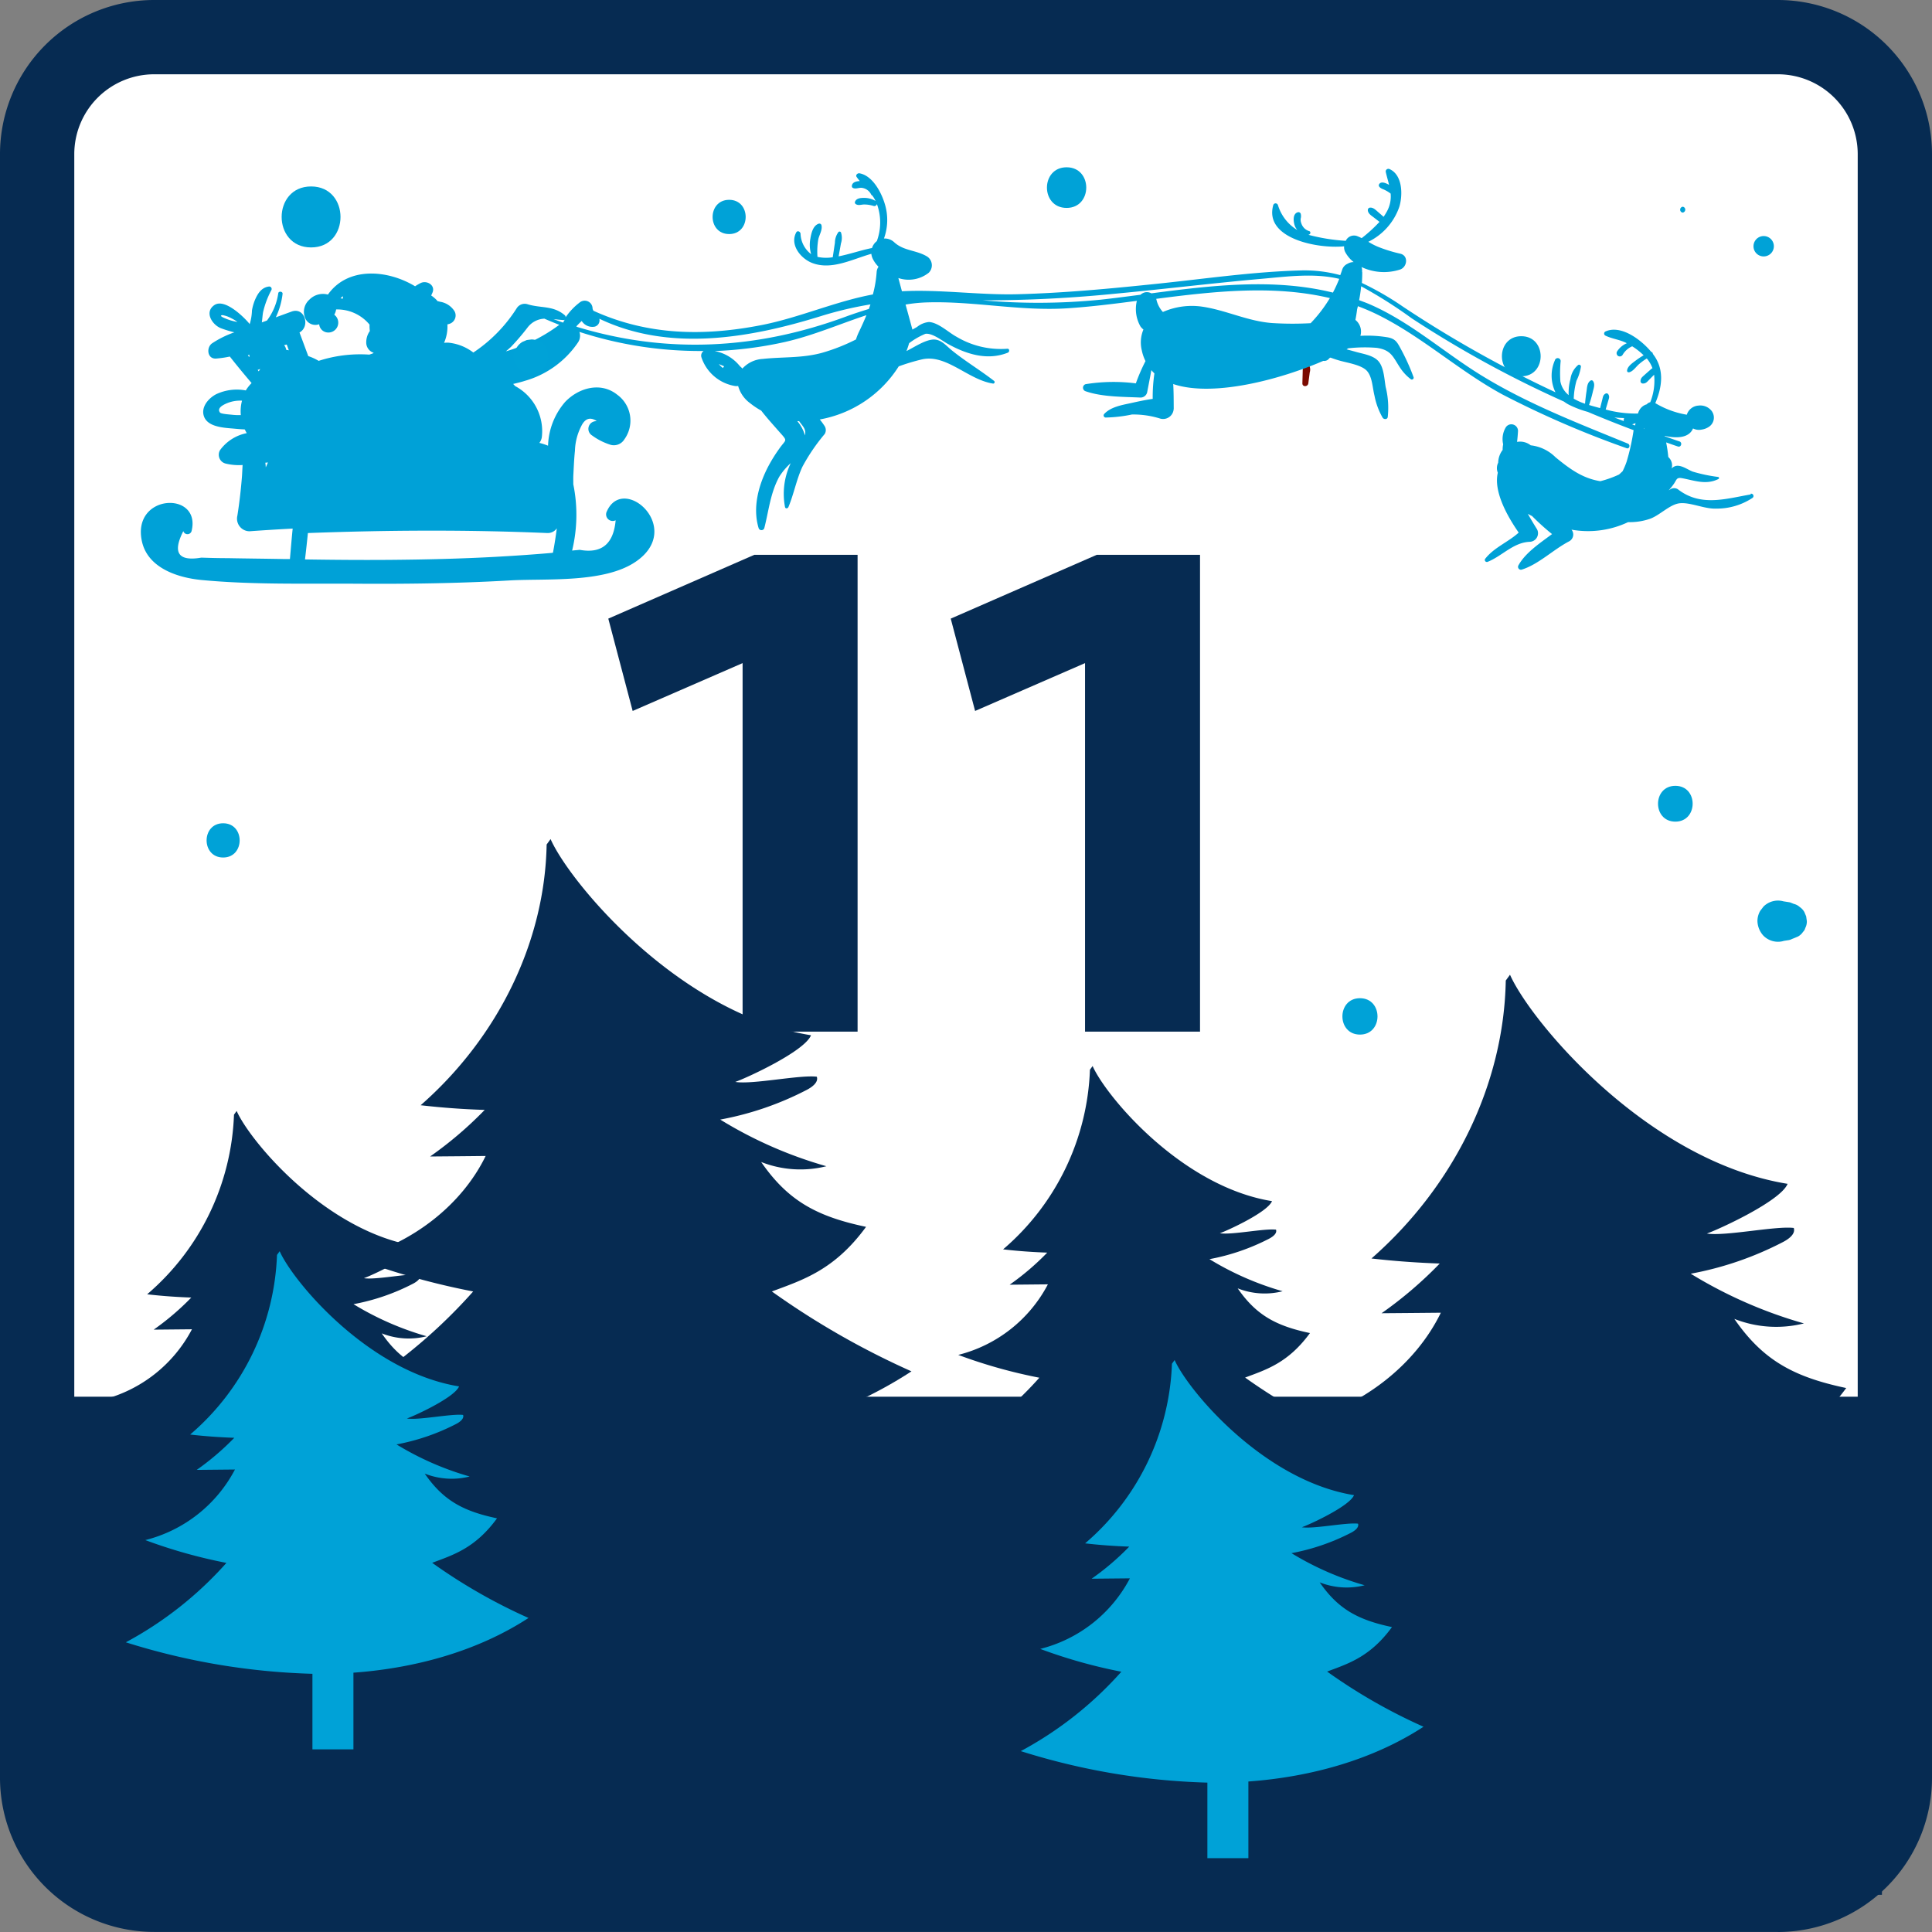
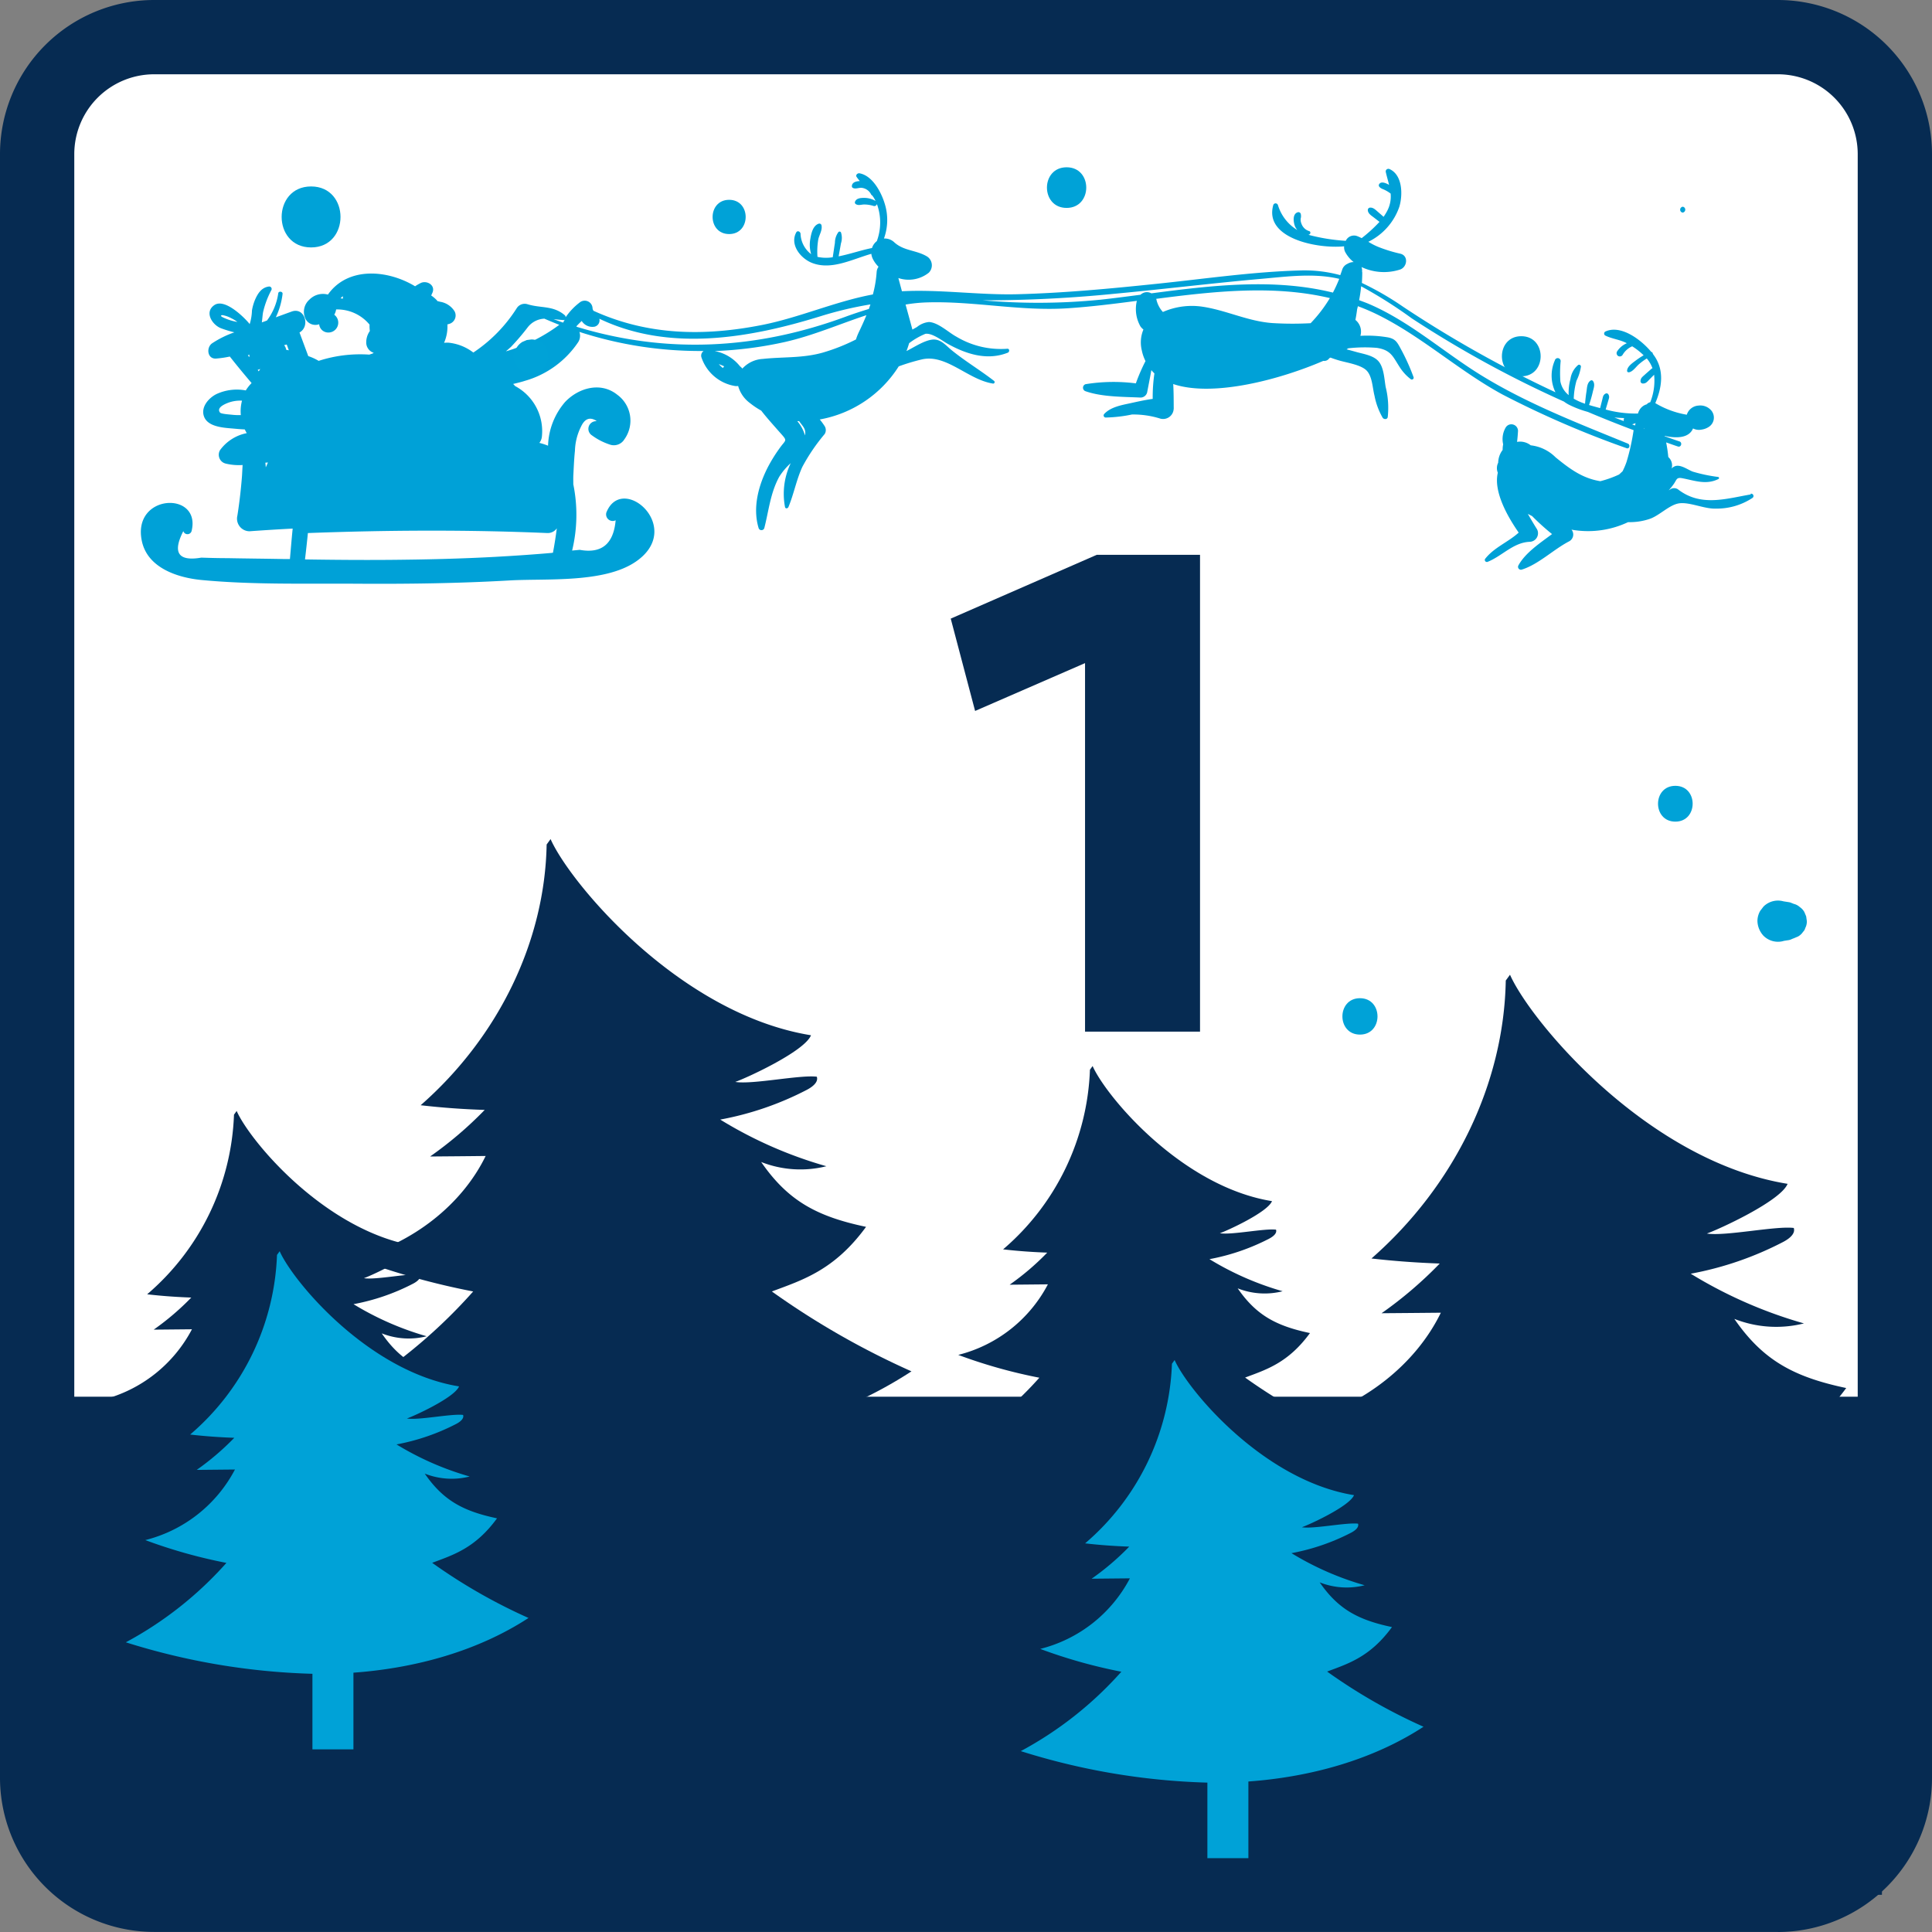
<svg xmlns="http://www.w3.org/2000/svg" width="260.09" height="260.09" viewBox="0 0 260.09 260.09">
  <rect x="0" y="0" width="260.09" height="260.09" fill="#808080" stroke="none" />
  <defs>
    <clipPath id="clip-path">
      <rect id="Rectangle_1281" data-name="Rectangle 1281" width="247.12" height="232.56" transform="translate(7.89 22.4)" fill="none" />
    </clipPath>
  </defs>
  <g id="_19" data-name="19" transform="translate(0.08 0.12)">
    <g id="Group_436">
      <g id="Group_1212" data-name="Group 1212">
        <g id="Group_435">
          <g id="Path_909">
            <path id="Path_3304" data-name="Path 3304" d="M239.27,254.96H20.66A15.744,15.744,0,0,1,4.92,239.22V20.62A15.744,15.744,0,0,1,20.66,4.88H239.27a15.744,15.744,0,0,1,15.74,15.74h0V239.23a15.744,15.744,0,0,1-15.74,15.74h0" fill="#fff" />
            <path id="Path_3305" data-name="Path 3305" d="M239.27,259.96H20.66A20.765,20.765,0,0,1-.08,239.22V20.62A20.758,20.758,0,0,1,20.66-.12H239.27a20.758,20.758,0,0,1,20.74,20.74V239.23a20.765,20.765,0,0,1-20.74,20.74ZM20.66,9.88A10.755,10.755,0,0,0,9.92,20.62V239.23a10.755,10.755,0,0,0,10.74,10.74H239.27a10.755,10.755,0,0,0,10.74-10.74V20.62A10.755,10.755,0,0,0,239.27,9.88H20.66Z" fill="#062b52" />
          </g>
          <g id="Group_554">
            <g id="Group_1209" data-name="Group 1209" clip-path="url(#clip-path)">
              <g id="Group_553">
                <g id="Path_1266">
-                   <path id="Path_3306" data-name="Path 3306" d="M175.25,51.48c-.01.53.74.49.8,0s.13-.98.19-1.47a1.243,1.243,0,0,0-.18-1.11.326.326,0,0,0-.45,0c-.33.26-.31.72-.32,1.11-.01.49-.03.98-.04,1.47" fill="#7b0a00" />
-                 </g>
+                   </g>
                <g id="Path_1267">
                  <path id="Path_3307" data-name="Path 3307" d="M235.61,66.44c-3.4.59-6.75,1.69-9.82-.7a.931.931,0,0,0-.99,0l-.24.15a8.119,8.119,0,0,0,.69-.86c.41-.58.34-.92,1.14-.77,1.66.31,3.22.94,4.88.1a.146.146,0,0,0,.05-.2.178.178,0,0,0-.08-.07,21.02,21.02,0,0,1-3.44-.72c-.66-.25-1.58-.96-2.32-.75a1.138,1.138,0,0,0-.51.32V62.9a1.488,1.488,0,0,0-.46-1.49,18.707,18.707,0,0,0-.29-1.97c.53.18,1.06.38,1.59.55.44.14.63-.55.19-.69-.67-.22-1.32-.46-1.98-.69v-.05c1.56.34,3.26.33,3.82-1a1.751,1.751,0,0,0,1.17.15,2.329,2.329,0,0,0,.92-.34,1.484,1.484,0,0,0,.5-2.04,1.077,1.077,0,0,0-.18-.24,1.938,1.938,0,0,0-1.67-.61A1.759,1.759,0,0,0,227,55.71a12.117,12.117,0,0,1-4.24-1.56c.88-2.06,1.24-4.36-.12-6.34-.07-.09-.13-.19-.21-.29a.277.277,0,0,0-.22-.27c-1.41-1.7-4.14-3.7-6.19-2.73a.318.318,0,0,0-.11.42.384.384,0,0,0,.11.11c.91.45,1.9.53,2.82.99l.08.05a2.9,2.9,0,0,0-1.31,1.11.452.452,0,0,0,.06.53.374.374,0,0,0,.2.12.437.437,0,0,0,.49-.2,2.775,2.775,0,0,1,1.29-1.15,9.024,9.024,0,0,1,1.54,1.21,11.024,11.024,0,0,0-1.07.71c-.43.33-1.14.79-1.16,1.38a.2.2,0,0,0,.2.2h.05c.52-.08.95-.74,1.34-1.08a8.029,8.029,0,0,1,1.06-.78l.05.05a4.384,4.384,0,0,1,.72,1.26.637.637,0,0,0-.14.08c-.32.29-.65.57-.97.86-.29.26-.49.41-.5.81a.312.312,0,0,0,.31.31c.39.01.56-.2.82-.47.23-.24.47-.48.7-.71a7.784,7.784,0,0,1-.52,3.7.82.82,0,0,0-.47.28,1.635,1.635,0,0,0-1,.8,1.7,1.7,0,0,0-.18.44,15.222,15.222,0,0,1-4.35-.54c.11-.39.23-.77.34-1.16.1-.35.21-.56.02-.88a.288.288,0,0,0-.38-.1c-.33.18-.34.42-.43.77-.1.39-.2.79-.3,1.18-.43-.12-.86-.23-1.26-.35l-.23-.07a17.3,17.3,0,0,0,.5-1.74c.11-.49.34-1.02.05-1.46a.247.247,0,0,0-.34-.09c-.48.32-.47.92-.55,1.45-.09.56-.15,1.11-.2,1.67a7.672,7.672,0,0,1-1.52-.68,10.422,10.422,0,0,1,.37-2.42,6.378,6.378,0,0,0,.6-1.9.254.254,0,0,0-.25-.25.266.266,0,0,0-.12.03,2.989,2.989,0,0,0-1.04,1.89,6.9,6.9,0,0,0-.24,2.17,3.117,3.117,0,0,1-1.12-1.85,16.58,16.58,0,0,1,.04-2.73.4.4,0,0,0-.4-.4.394.394,0,0,0-.38.3,5.092,5.092,0,0,0,.08,4.3,157.061,157.061,0,0,1-20.49-11.5,40.081,40.081,0,0,0-5.57-3.22c.03-.47.05-.93.05-1.4a.3.3,0,0,0-.02-.1.4.4,0,0,1,0-.11,1.368,1.368,0,0,0-.08-.53,7.068,7.068,0,0,0,5.21.33c.95-.34,1.15-1.87,0-2.13a19.648,19.648,0,0,1-3-.93,8.758,8.758,0,0,1-1.29-.67,8.234,8.234,0,0,0,4.17-4.71c.48-1.59.45-4.27-1.3-5.07a.372.372,0,0,0-.49.14.387.387,0,0,0-.03.26c.14.62.31,1.17.44,1.72-.36-.21-.98-.5-1.28-.17s.12.61.42.73a4.55,4.55,0,0,1,1.07.61,4.137,4.137,0,0,1-.44,2.29,7.231,7.231,0,0,1-.51.84c-.24-.22-.49-.43-.73-.64-.32-.27-.64-.63-1.08-.6a.316.316,0,0,0-.31.33v.07c.07.44.49.68.81.93.26.2.51.39.76.59a19.923,19.923,0,0,1-2.4,2.19,6.284,6.284,0,0,0-.59-.27,1.221,1.221,0,0,0-1.55.63,25.666,25.666,0,0,1-4.84-.76c-.08-.02-.15-.05-.22-.07h.05c.27,0,.35-.42.07-.48a1.6,1.6,0,0,1-1.03-1.01,1.39,1.39,0,0,1-.1-.67,1.262,1.262,0,0,0,.01-.64.324.324,0,0,0-.38-.22c-.78.2-.61,1.39-.38,1.93a2.088,2.088,0,0,0,.3.47,5.912,5.912,0,0,1-2.61-3.36.335.335,0,0,0-.41-.22.324.324,0,0,0-.22.22c-1.26,4.47,5.9,5.91,9.54,5.55a1.437,1.437,0,0,0,.13.74,4.269,4.269,0,0,0,1.15,1.38,1.587,1.587,0,0,0-.82.23,1.3,1.3,0,0,0-.73.82c-.08.24-.16.47-.25.71a18.368,18.368,0,0,0-5.42-.63c-6.45.18-12.92,1.14-19.33,1.8-6.23.65-12.47,1.24-18.73,1.4-5.11.13-10.4-.67-15.53-.4-.16-.59-.32-1.19-.48-1.78a4.359,4.359,0,0,0,4.1-.72,1.418,1.418,0,0,0-.01-2,1.284,1.284,0,0,0-.26-.2c-1.43-.85-3.09-.72-4.37-1.88a1.858,1.858,0,0,0-1.4-.52,7.313,7.313,0,0,0,.13-4.6c-.46-1.58-1.65-3.87-3.43-4.18-.25-.04-.56.23-.38.49.14.2.28.38.43.56-.51.01-1.06.17-1.07.69a.254.254,0,0,0,.14.23c.38.2.86-.09,1.28,0a1.614,1.614,0,0,1,1.17.87.294.294,0,0,0,.16.15,4.567,4.567,0,0,1,.44.73,3.084,3.084,0,0,0-1.49-.41c-.44,0-1.05.01-1.26.48a.27.27,0,0,0,.09.36c.35.22.71.06,1.09.05a4.122,4.122,0,0,1,1.31.2.354.354,0,0,0,.43-.23v-.03c.01.03.03.05.04.08a7.2,7.2,0,0,1-.04,4.91,1.907,1.907,0,0,0-.65.93c-1.36.26-2.97.82-4.49,1.12.1-.58.21-1.16.31-1.74a2.373,2.373,0,0,0,0-1.49.223.223,0,0,0-.29-.08c-.01,0-.03.02-.04.03a2.449,2.449,0,0,0-.48,1.45c-.1.64-.19,1.28-.29,1.92v.03a5.494,5.494,0,0,1-2.06-.05h0a9.706,9.706,0,0,1,.12-2.41c.15-.6.56-1.22.42-1.85a.292.292,0,0,0-.36-.21c-.79.25-1.02,1.31-1.14,2.04a4.395,4.395,0,0,0,.11,2.07,3.61,3.61,0,0,1-1.43-2.77c-.04-.28-.42-.46-.58-.16-.89,1.65.58,3.5,2.14,4.11,2.61,1.01,5.39-.5,7.97-1.23a2.106,2.106,0,0,0,.17.62,3.883,3.883,0,0,0,.8,1.12,1.372,1.372,0,0,0-.25.67,15.9,15.9,0,0,1-.51,3.06c-5.03.93-9.85,3.1-14.88,4.1-7.82,1.55-15.4,1.43-22.73-1.9a.709.709,0,0,1-.13-.35,1.053,1.053,0,0,0-1.1-1.01,1.083,1.083,0,0,0-.67.27,8.584,8.584,0,0,0-1.79,1.87.413.413,0,0,0-.07.11.322.322,0,0,0-.09-.28c-1.6-1.37-3.23-.92-5.09-1.51a1.273,1.273,0,0,0-1.41.57,20.044,20.044,0,0,1-5.83,5.95,6.548,6.548,0,0,0-3.37-1.33,5.429,5.429,0,0,0-.57.02,5.419,5.419,0,0,0,.45-2.48,2.5,2.5,0,0,0,.26-.07,1.183,1.183,0,0,0,.8-1.46,1.224,1.224,0,0,0-.1-.24,2.815,2.815,0,0,0-1.96-1.28,3.185,3.185,0,0,0-.33-.08c-.05-.05-.08-.11-.13-.16a4.585,4.585,0,0,0-.72-.6c.06-.15.14-.3.2-.46.33-.97-.8-1.59-1.59-1.23a6.063,6.063,0,0,0-.78.45c-3.72-2.25-9.06-2.67-11.73,1.11h-.03a2.552,2.552,0,0,0-2.46.68,2.183,2.183,0,0,0-.48,2.69,1.5,1.5,0,0,0,1.79.63,1.213,1.213,0,0,0,.93,1.08,1.329,1.329,0,0,0,1.1-2.36,2.009,2.009,0,0,0,.25-.71,5.632,5.632,0,0,1,4.5,2.04,4.91,4.91,0,0,0,.04.86,2.626,2.626,0,0,0-.48,1.7,1.454,1.454,0,0,0,1.01,1.24.95.95,0,0,0-.17.1c-.14.04-.29.09-.43.14a18.113,18.113,0,0,0-6.82.84,7.09,7.09,0,0,0-1.4-.64l-1.18-3.18c1.49-.83.7-3.45-1.05-2.82-.72.26-1.43.52-2.14.78a9.971,9.971,0,0,0,.91-3.16c.04-.33-.53-.41-.58-.08a7.95,7.95,0,0,1-1.52,3.67c-.23.09-.46.17-.69.25.07-.48.09-.97.17-1.39a11.94,11.94,0,0,1,1.11-2.95.33.33,0,0,0-.37-.48c-.98.14-1.49.98-1.85,1.83a6.586,6.586,0,0,0-.39,1.38,6.759,6.759,0,0,1-.29,1.78c-.01.02-.02.05-.03.07-.01-.03-.03-.05-.04-.08-.78-.94-3.33-3.42-4.7-2.49-1.4.95-.28,2.67.89,3.12a16.236,16.236,0,0,0,1.8.55,13.294,13.294,0,0,0-3,1.48c-.81.57-.65,2.14.55,2.05a14.317,14.317,0,0,0,1.84-.27c.95,1.21,1.93,2.39,2.93,3.57a5.315,5.315,0,0,0-.78.99,6.541,6.541,0,0,0-3.97.5c-1.04.53-2.09,1.73-1.67,2.97.51,1.51,2.83,1.56,4.12,1.68.43.04.89.08,1.38.1.09.17.17.34.27.5a5.825,5.825,0,0,0-3.6,2.29,1.227,1.227,0,0,0,.44,1.68,1.476,1.476,0,0,0,.29.12,7.486,7.486,0,0,0,2.31.2c-.03.49-.05.97-.08,1.46-.14,1.79-.34,3.56-.62,5.34a1.7,1.7,0,0,0,1.23,2.07,1.752,1.752,0,0,0,.4.05q2.9-.21,5.81-.36c-.14,1.37-.25,2.75-.37,4.1h-.78c-2.53-.05-5.06-.07-7.59-.12-1.19,0-2.37-.03-3.56-.07q-4.65.795-2.42-3.57a.579.579,0,0,0,.72.39.586.586,0,0,0,.39-.39c1.35-5.46-8.11-5.06-6.68,1.4.8,3.58,4.82,4.87,8,5.18,6.8.65,13.81.46,20.64.5,6.95.05,13.91-.04,20.86-.44,4.9-.28,12.71.39,16.97-2.52,6.6-4.5-1.63-11.85-3.88-6.79a.886.886,0,0,0,1.18,1.21q-.42,4.785-4.84,3.98c-.34.04-.68.06-1.02.1a20.5,20.5,0,0,0,.16-8.92c0-.38-.01-.75,0-1.13.06-1.12.1-2.26.22-3.38a7.743,7.743,0,0,1,.82-3.26c.51-1.09,1.21-1.34,2.11-.75a.5.5,0,0,0-.12.02,1.036,1.036,0,0,0-.52,1.91,8.436,8.436,0,0,0,2.54,1.28,1.655,1.655,0,0,0,1.82-.74,4.307,4.307,0,0,0-.94-6c-2.22-1.79-5.21-.96-7.04.97a9.446,9.446,0,0,0-2.29,5.88,9.4,9.4,0,0,0-1.17-.38,1.6,1.6,0,0,0,.34-.84,6.878,6.878,0,0,0-3.61-6.81,3.446,3.446,0,0,0-.26-.28c.55-.13,1.09-.26,1.58-.42a12.856,12.856,0,0,0,7.17-5.2,1.591,1.591,0,0,0,.17-1.39,52.485,52.485,0,0,0,16.73,2.57.755.755,0,0,0-.31.83,5.747,5.747,0,0,0,4.56,3.89,1.276,1.276,0,0,0,.39-.01,4.28,4.28,0,0,0,1.6,2.31,10.74,10.74,0,0,0,1.51,1.01c.71.92,1.49,1.78,2.27,2.67,1.38,1.57,1.13,1.05.13,2.49a20.647,20.647,0,0,0-1.42,2.28c-1.33,2.52-2.18,5.59-1.33,8.38a.4.4,0,0,0,.51.25.389.389,0,0,0,.25-.25c.61-2.36.81-4.71,2.01-6.91a8.8,8.8,0,0,1,1.55-1.84,9.56,9.56,0,0,0-.77,5.91c.06.26.38.2.46,0,.74-1.78,1.07-3.67,1.88-5.42a25.4,25.4,0,0,1,3-4.41,1.011,1.011,0,0,0,0-1.06,9.425,9.425,0,0,0-.66-.9,15.893,15.893,0,0,0,10.63-7.15,28.182,28.182,0,0,1,3.13-.94c3.28-.74,6.18,2.72,9.52,3.25a.194.194,0,0,0,.25-.13.209.209,0,0,0-.09-.24c-1.87-1.45-3.9-2.65-5.74-4.16-.69-.57-1.3-1.33-2.24-1.39-1.15-.06-2.71,1.02-3.79,1.55.14-.34.25-.7.36-1.06a9.734,9.734,0,0,1,2.19-1.26c.93-.13,2.25.93,2.99,1.34,2.51,1.4,5.33,2.3,8.1,1.2.26-.1.26-.56-.07-.53a11.645,11.645,0,0,1-6.84-1.62c-1.05-.56-2.43-1.91-3.7-1.98a3,3,0,0,0-1.61.67c-.21.12-.41.23-.62.35-.3-1.12-.61-2.25-.92-3.37a21,21,0,0,1,2.86-.29c6.35-.2,12.56,1.21,18.96.79,3.07-.2,6.18-.59,9.32-1a.185.185,0,0,1-.02.07,4.725,4.725,0,0,0,.51,3.39,2.108,2.108,0,0,0,.39.4,4.486,4.486,0,0,0-.22,2.8,5.794,5.794,0,0,0,.5,1.45,24.923,24.923,0,0,0-1.3,3,23.629,23.629,0,0,0-6.77.11.5.5,0,0,0,0,.95c2.24.78,5.05.74,7.4.85a.919.919,0,0,0,.89-.69c.19-1,.39-2,.57-3a5.623,5.623,0,0,0,.41.44,21.885,21.885,0,0,0-.23,3.43c-1.02.14-2.05.37-3,.58-1.21.26-2.66.51-3.53,1.45a.284.284,0,0,0,.01.4.273.273,0,0,0,.19.08,19.21,19.21,0,0,0,3.54-.41,12.13,12.13,0,0,1,3.83.56,1.427,1.427,0,0,0,1.74-1.03,1.994,1.994,0,0,0,.05-.34c-.01-1.06,0-2.18-.07-3.29,5.38,1.82,14.48-.64,20.21-3.12a.8.8,0,0,0,.69-.22c.05-.05.1-.11.15-.16l.12-.06c.35.13.7.25,1.07.36,1.08.33,3.07.59,3.83,1.42.74.81.76,2.3,1.03,3.36a9.532,9.532,0,0,0,1.1,2.96c.16.24.62.25.68-.09a11.553,11.553,0,0,0-.28-4.06c-.18-1.05-.23-2.53-.91-3.39s-2.08-1.04-3.06-1.32c-.43-.12-.86-.24-1.29-.35.08-.05.15-.09.22-.14a19.817,19.817,0,0,1,3.85-.06c1.92.29,2.16,1.18,3.08,2.59a6.207,6.207,0,0,0,1.51,1.64.244.244,0,0,0,.36-.28,28.3,28.3,0,0,0-1.72-3.81c-.49-.9-.71-1.36-1.78-1.56a16.6,16.6,0,0,0-3.66-.2,2.016,2.016,0,0,0-.67-2.14c.09-.47.17-.95.23-1.44.04-.14.07-.27.1-.41a28.67,28.67,0,0,1,3.4,1.52c5.66,2.96,10.46,7.33,16.09,10.38a130.312,130.312,0,0,0,16.69,7.22c.39.14.54-.47.17-.62-6.64-2.72-13.4-5.32-19.57-9.09-5.18-3.16-9.73-7.34-15.36-9.74-.41-.17-.83-.32-1.25-.48.12-.62.21-1.24.27-1.87a62.181,62.181,0,0,1,6.82,4.32,146.771,146.771,0,0,0,20.48,11.2,4.768,4.768,0,0,0,.87.52,14,14,0,0,0,2.34.87c2.04.86,4.09,1.68,6.17,2.46a29.593,29.593,0,0,1-.95,4.27,10.082,10.082,0,0,1-.54,1.27c-.16.14-.31.29-.47.43a14.281,14.281,0,0,1-2.52.9c-2.35-.38-4.03-1.58-6.03-3.22a5.607,5.607,0,0,0-3.34-1.61,2.3,2.3,0,0,0-1.84-.46c.06-.49.1-.99.13-1.49a.9.9,0,0,0-.92-.88.883.883,0,0,0-.74.43,3.1,3.1,0,0,0-.34,2.27,3.177,3.177,0,0,0-.07.75,2.917,2.917,0,0,0-.6,1.72,1.633,1.633,0,0,0-.05,1.35c-.61,2.56,1.34,5.95,2.81,8.06-1.42,1.29-3.33,2-4.53,3.55a.277.277,0,0,0,.11.37.34.34,0,0,0,.2.03c1.94-.75,3.48-2.62,5.69-2.71a1.15,1.15,0,0,0,1.13-1.17,1.076,1.076,0,0,0-.14-.53c-.43-.69-.84-1.38-1.23-2.06.19.1.39.2.58.3a32.333,32.333,0,0,0,2.68,2.42c-1.65,1.23-3.61,2.53-4.53,4.22a.393.393,0,0,0,.15.53.4.4,0,0,0,.28.04c2.27-.7,4.27-2.71,6.41-3.82a1.037,1.037,0,0,0,.42-1.4,1.63,1.63,0,0,0-.11-.17c.2.04.39.07.56.09a12.625,12.625,0,0,0,7.06-1.1,8.345,8.345,0,0,0,2.89-.43c1.32-.44,2.66-1.91,3.98-2.1,1.43-.2,3.41.78,4.98.71a8.727,8.727,0,0,0,4.88-1.43.313.313,0,0,0-.24-.57M46.11,40.07c-.11,0-.23-.01-.34-.02a2.127,2.127,0,0,1,.3-.3,1.242,1.242,0,0,0,.04.33m-7.66,6.9a1.243,1.243,0,0,0-.28-.63l.35-.09c.1.26.19.52.28.78-.12-.03-.24-.05-.36-.07m-4.93.66a.822.822,0,0,0-.02.27l-.03.05c-.06-.08-.11-.17-.17-.25.08-.02.15-.05.23-.07m1.22,2a1.416,1.416,0,0,1,.22-.07c-.08.1-.14.21-.22.31l-.13-.2a.791.791,0,0,0,.13-.04m41.2-6.7c-.07.12-.14.25-.21.38-.43-.14-.86-.31-1.29-.47.43.05.88.1,1.35.13a.3.3,0,0,0,.16-.05m-7.29,3.71a31.567,31.567,0,0,0,2.32-2.71,3,3,0,0,1,2.25-1.14l.02.02c.65.28,1.3.55,1.96.81a22.521,22.521,0,0,1-7.19,3.57c.22-.18.43-.37.64-.56M30.45,42.83c-.23-.1-1.18-.44-.59-.53a3.9,3.9,0,0,1,1.2.42,5.284,5.284,0,0,1,.82.5,7.036,7.036,0,0,1-1.43-.39m.66,12.88c-.25-.03-1.43-.1-1.57-.29-.45-.58.38-1,.76-1.18a4.628,4.628,0,0,1,2.2-.42,5.514,5.514,0,0,0-.16,1.94,8.381,8.381,0,0,1-1.23-.05m4.88,6.43c-.1.22-.19.44-.29.66q-.015-.315-.06-.63l.34-.03M74.24,74.31c-2.52.22-5.04.39-7.57.53-4.73.26-9.48.37-14.22.41-3.83.03-7.65,0-11.47-.06.14-1.18.27-2.36.39-3.55,10.75-.4,21.49-.46,32.24,0A1.474,1.474,0,0,0,74.88,71c-.14,1.09-.31,2.18-.52,3.29h-.13m3.34-30.4-.06-.07s.05-.06.07-.08c.21-.23.43-.44.65-.65a1.7,1.7,0,0,0,1.73.77.873.873,0,0,0,.65-1.05v-.02c9.38,4.49,20.18,2.64,29.81-.35a49.484,49.484,0,0,1,6.68-1.58c-.07.2-.14.41-.21.61-1.01.31-2.03.64-3.09,1.03-12.04,4.45-24.17,5.05-36.22,1.38m28.13,2.01c3.71-.85,7.24-2.39,10.85-3.58-.3.74-.64,1.49-1,2.24a7.617,7.617,0,0,0-.41,1.03,25.668,25.668,0,0,1-4.47,1.77c-2.73.77-5.33.55-8.08.85a4,4,0,0,0-2.74,1.3,1.872,1.872,0,0,0-.32-.31,5.7,5.7,0,0,0-3.41-2.05,52.475,52.475,0,0,0,9.59-1.25m-8.48,3.54a4.593,4.593,0,0,1-.55-.53,7.758,7.758,0,0,1,.72.3,1.916,1.916,0,0,0-.18.22m11.06,9.08a5.245,5.245,0,0,0-1.04-1.93c.08,0,.17.01.25.01.56.78.95,1.06.79,1.91m23.92-18.18a176.75,176.75,0,0,0,17.82-.89c6.56-.61,13.1-1.42,19.67-2,3.42-.3,7.11-.81,10.51,0a18.161,18.161,0,0,1-.85,1.85c-7.94-1.96-16.28-.97-24.44.1a1.276,1.276,0,0,0-.77-.15,1.289,1.289,0,0,0-.69.34c-1.79.23-3.58.47-5.34.66a84.568,84.568,0,0,1-15.91.09m46.74-.3a18.835,18.835,0,0,1-2.59,3.38,44.932,44.932,0,0,1-5.19-.02c-3.31-.25-6.2-1.74-9.43-2.21a9.712,9.712,0,0,0-5.27.72,3.69,3.69,0,0,1-.88-1.71.142.142,0,0,0-.02-.06c7.87-1.02,15.83-1.89,23.39-.1m42.26,17.48.05.03v.11h-.02l-.01-.14m-2.68-1.32a.786.786,0,0,0-.04.4c-.42-.16-.85-.32-1.27-.49.44.04.87.07,1.3.08m1.09.85c.15-.05.3-.11.46-.16-.02.1-.04.21-.07.31l-.39-.15" fill="#00a1d7" />
                </g>
                <g id="Path_1268">
                  <path id="Path_3308" data-name="Path 3308" d="M255,207.49a115.877,115.877,0,0,1-20.06-11.48c4.41-1.66,8.98-3.05,13.52-9.27-7.06-1.49-11.21-3.73-15.06-9.31a15.33,15.33,0,0,0,9.37.61,61.115,61.115,0,0,1-15.24-6.69,44.375,44.375,0,0,0,12.45-4.28c.8-.42,1.68-1.1,1.42-1.88-2.45-.3-9.24,1.15-11.7.75,1.46-.49,9.93-4.35,10.87-6.69-18.95-3.07-34.63-21.93-37.37-28.15l-.57.78c-.25,13.89-6.88,27.6-18.08,37.42,3.05.35,6.12.57,9.19.68a54.358,54.358,0,0,1-7.83,6.69q3.99-.03,7.98-.07c-3.39,6.97-10.42,12.5-18.69,14.7a105.4,105.4,0,0,0,16.89,4.75,76.289,76.289,0,0,1-20.96,16.54c12.53,3.79,25.65,6.38,38.88,6.56v15.74h8.55V218.91c13.07-.94,25.97-4.55,36.46-11.39" fill="#062b52" />
                </g>
                <g id="Path_1269">
                  <path id="Path_3309" data-name="Path 3309" d="M180.5,192.75a74.273,74.273,0,0,1-12.96-7.42c2.85-1.07,5.8-1.97,8.73-5.99-4.56-.96-7.24-2.41-9.73-6.02a9.866,9.866,0,0,0,6.05.39,39.867,39.867,0,0,1-9.85-4.32,29.007,29.007,0,0,0,8.04-2.76c.51-.27,1.09-.71.92-1.21-1.58-.19-5.97.74-7.56.48.94-.32,6.41-2.81,7.02-4.32-12.24-1.98-22.38-14.17-24.15-18.19l-.36.5a33.39,33.39,0,0,1-11.69,24.18c1.97.23,3.95.37,5.94.44a34.784,34.784,0,0,1-5.06,4.32l5.15-.05a18.8,18.8,0,0,1-12.07,9.5,68.893,68.893,0,0,0,10.92,3.07,49.1,49.1,0,0,1-13.55,10.68,91.573,91.573,0,0,0,25.12,4.24v10.17h5.52V200.12c8.44-.61,16.78-2.94,23.56-7.36" fill="#062b52" />
                </g>
                <g id="Path_1270">
                  <path id="Path_3310" data-name="Path 3310" d="M65.27,198.81a74.273,74.273,0,0,1-12.96-7.42c2.85-1.07,5.8-1.97,8.73-5.99-4.56-.96-7.24-2.41-9.73-6.02a9.866,9.866,0,0,0,6.05.39,39.867,39.867,0,0,1-9.85-4.32,28.708,28.708,0,0,0,8.04-2.77c.51-.27,1.09-.71.92-1.21-1.58-.19-5.97.74-7.56.48.94-.32,6.41-2.81,7.02-4.32-12.24-1.98-22.38-14.17-24.15-18.19l-.36.5a33.39,33.39,0,0,1-11.69,24.18c1.97.23,3.95.37,5.94.44a35.321,35.321,0,0,1-5.06,4.32l5.15-.05a18.8,18.8,0,0,1-12.07,9.5A69.075,69.075,0,0,0,24.6,191.4a49.28,49.28,0,0,1-13.54,10.69,91.573,91.573,0,0,0,25.12,4.24V216.5H41.7V206.18c8.44-.61,16.78-2.94,23.56-7.36" fill="#062b52" />
                </g>
                <g id="Path_1271">
                  <path id="Path_3311" data-name="Path 3311" d="M122.64,184.5a108.135,108.135,0,0,1-18.81-10.76c4.14-1.55,8.42-2.86,12.68-8.7-6.62-1.39-10.51-3.5-14.12-8.73a14.419,14.419,0,0,0,8.78.57,56.956,56.956,0,0,1-14.29-6.28,41.6,41.6,0,0,0,11.67-4.01c.74-.39,1.58-1.03,1.33-1.76-2.3-.28-8.66,1.08-10.98.7,1.37-.46,9.31-4.08,10.2-6.28-17.78-2.88-32.49-20.57-35.06-26.41l-.53.73c-.24,13.02-6.46,25.89-16.96,35.1,2.86.33,5.74.54,8.62.63a51.061,51.061,0,0,1-7.35,6.27c2.49-.02,4.99-.04,7.48-.07-3.18,6.54-9.77,11.73-17.52,13.79a99.1,99.1,0,0,0,15.84,4.45,71.293,71.293,0,0,1-19.66,15.51,132.836,132.836,0,0,0,36.46,6.15v14.77h8.01V195.18c12.25-.88,24.36-4.26,34.2-10.69" fill="#062b52" />
                </g>
                <g id="Path_1286">
-                   <path id="Path_3312" data-name="Path 3312" d="M7.89,187.91H253.27v67.05H7.89Z" fill="#062b52" />
+                   <path id="Path_3312" data-name="Path 3312" d="M7.89,187.91H253.27v67.05H7.89" fill="#062b52" />
                </g>
                <g id="Path_1272">
                  <path id="Path_3313" data-name="Path 3313" d="M191.54,232.33a74.273,74.273,0,0,1-12.96-7.42c2.85-1.07,5.8-1.97,8.73-5.99-4.56-.96-7.24-2.41-9.73-6.02a9.866,9.866,0,0,0,6.05.39,39.867,39.867,0,0,1-9.85-4.32,29.007,29.007,0,0,0,8.04-2.76c.51-.27,1.09-.71.92-1.21-1.58-.19-5.97.74-7.56.48.94-.32,6.41-2.81,7.02-4.32-12.24-1.98-22.38-14.17-24.15-18.19l-.36.5A33.39,33.39,0,0,1,146,207.65c1.97.23,3.95.37,5.94.44a35.322,35.322,0,0,1-5.06,4.32l5.15-.05a18.8,18.8,0,0,1-12.07,9.5,68.893,68.893,0,0,0,10.92,3.07,49.28,49.28,0,0,1-13.54,10.69,91.573,91.573,0,0,0,25.12,4.24v10.17h5.52V239.71c8.44-.61,16.78-2.94,23.56-7.36" fill="#00a2d7" />
                </g>
                <g id="Path_1273">
                  <path id="Path_3314" data-name="Path 3314" d="M71.06,217.69a74.273,74.273,0,0,1-12.96-7.42c2.85-1.07,5.8-1.97,8.73-5.99-4.56-.96-7.24-2.41-9.73-6.02a9.866,9.866,0,0,0,6.05.39,39.867,39.867,0,0,1-9.85-4.32,29.007,29.007,0,0,0,8.04-2.76c.51-.27,1.09-.71.92-1.21-1.58-.19-5.97.74-7.56.48.94-.32,6.41-2.81,7.02-4.32-12.24-1.98-22.38-14.17-24.15-18.2l-.36.5A33.39,33.39,0,0,1,25.52,193c1.97.23,3.95.37,5.94.44a35.321,35.321,0,0,1-5.06,4.32l5.15-.05a18.8,18.8,0,0,1-12.07,9.5,68.893,68.893,0,0,0,10.92,3.07,49.28,49.28,0,0,1-13.54,10.69,91.573,91.573,0,0,0,25.12,4.24v10.17H47.5V225.06c8.44-.61,16.78-2.94,23.56-7.36" fill="#00a2d7" />
                </g>
                <g id="Path_1274">
                  <path id="Path_3315" data-name="Path 3315" d="M41.8,33.19c5.28,0,5.28-8.21,0-8.21s-5.29,8.21,0,8.21" fill="#00a2d7" />
                </g>
                <g id="Path_1275">
                  <path id="Path_3316" data-name="Path 3316" d="M69.44,46.69l-.07.12-.03.06a1.862,1.862,0,0,0,0,1.98l.03.06.07.12a1.836,1.836,0,0,0,.59.65,1.153,1.153,0,0,0,.51.3,1.817,1.817,0,0,0,.89.2l.61-.08c.18-.08.37-.16.55-.23a1.756,1.756,0,0,0,.65-.59,1.255,1.255,0,0,0,.3-.51,1.817,1.817,0,0,0,.2-.89l-.08-.61c-.08-.18-.16-.37-.23-.55a1.654,1.654,0,0,0-.59-.64,1.1,1.1,0,0,0-.51-.3,1.817,1.817,0,0,0-.89-.2c-.21.03-.41.05-.61.08-.18.08-.37.16-.55.23a2.278,2.278,0,0,0-.83.83" fill="#00a2d7" />
                </g>
                <g id="Path_1276">
                  <path id="Path_3317" data-name="Path 3317" d="M98.08,31.39c2.96,0,2.97-4.61,0-4.61s-2.97,4.61,0,4.61" fill="#00a2d7" />
                </g>
                <g id="Path_1277">
                  <path id="Path_3318" data-name="Path 3318" d="M155.35,109.64c7.09,0,7.1-11.02,0-11.02s-7.1,11.02,0,11.02" fill="#00a2d7" />
                </g>
                <g id="Path_1278">
                  <path id="Path_3319" data-name="Path 3319" d="M143.51,27.87c3.52,0,3.53-5.47,0-5.47s-3.53,5.47,0,5.47" fill="#00a2d7" />
                </g>
                <g id="Path_1279">
                  <path id="Path_3320" data-name="Path 3320" d="M204.72,50.54c3.47,0,3.48-5.4,0-5.4s-3.48,5.4,0,5.4" fill="#00a2d7" />
                </g>
                <g id="Path_1280">
                  <path id="Path_3321" data-name="Path 3321" d="M226.45,28.5a.4.4,0,0,0,.34-.45.383.383,0,0,0-.34-.34.4.4,0,0,0-.34.45.383.383,0,0,0,.34.34" fill="#00a2d7" />
                </g>
                <g id="Path_1281">
-                   <path id="Path_3322" data-name="Path 3322" d="M29.96,115.32c2.96,0,2.97-4.61,0-4.61s-2.97,4.61,0,4.61" fill="#00a2d7" />
-                 </g>
+                   </g>
                <g id="Path_1282">
                  <path id="Path_3323" data-name="Path 3323" d="M183,139.16c3.15,0,3.15-4.9,0-4.9s-3.15,4.9,0,4.9" fill="#00a2d7" />
                </g>
                <g id="Path_1283">
                  <path id="Path_3324" data-name="Path 3324" d="M225.46,110.49c3.1,0,3.11-4.82,0-4.82s-3.11,4.82,0,4.82" fill="#00a2d7" />
                </g>
                <g id="Path_1284">
                  <path id="Path_3325" data-name="Path 3325" d="M240.02,126.55l.7-.11a1.385,1.385,0,0,0,.33-.1,3.454,3.454,0,0,1,.34-.14l.57-.24a1.845,1.845,0,0,0,.68-.62,1.147,1.147,0,0,0,.31-.53,1.869,1.869,0,0,0,.21-.93c-.03-.22-.06-.43-.09-.64l-.24-.57a1.927,1.927,0,0,0-.62-.68,1.8,1.8,0,0,0-.82-.43c-.11-.05-.21-.09-.32-.13a1.335,1.335,0,0,0-.18-.07l-.17-.03-.7-.11a2.758,2.758,0,0,0-2.7.71c-.14.19-.29.38-.43.56a2.751,2.751,0,0,0-.38,1.4,3.052,3.052,0,0,0,.81,1.96,2.758,2.758,0,0,0,2.7.71" fill="#00a2d7" />
                </g>
                <g id="Path_1285">
-                   <path id="Path_3326" data-name="Path 3326" d="M237.31,34.4a1.371,1.371,0,1,0-1.33-1.33,1.366,1.366,0,0,0,1.33,1.33" fill="#00a2d7" />
-                 </g>
+                   </g>
              </g>
            </g>
          </g>
        </g>
      </g>
    </g>
    <g id="_11" transform="translate(-8 3)" style="mix-blend-mode: normal;isolation: isolate">
      <g id="Group_1211" data-name="Group 1211" style="mix-blend-mode: normal;isolation: isolate">
-         <path id="Path_3328" data-name="Path 3328" d="M89.81,80.16l19.66-8.59h13.9v64.19H107.89V86.15l-14.8,6.44L89.81,80.16Z" fill="#062b52" />
        <path id="Path_3329" data-name="Path 3329" d="M135.91,80.16l19.66-8.59h13.9v64.19H153.99V86.15l-14.8,6.44-3.28-12.43Z" fill="#062b52" />
      </g>
    </g>
  </g>
</svg>